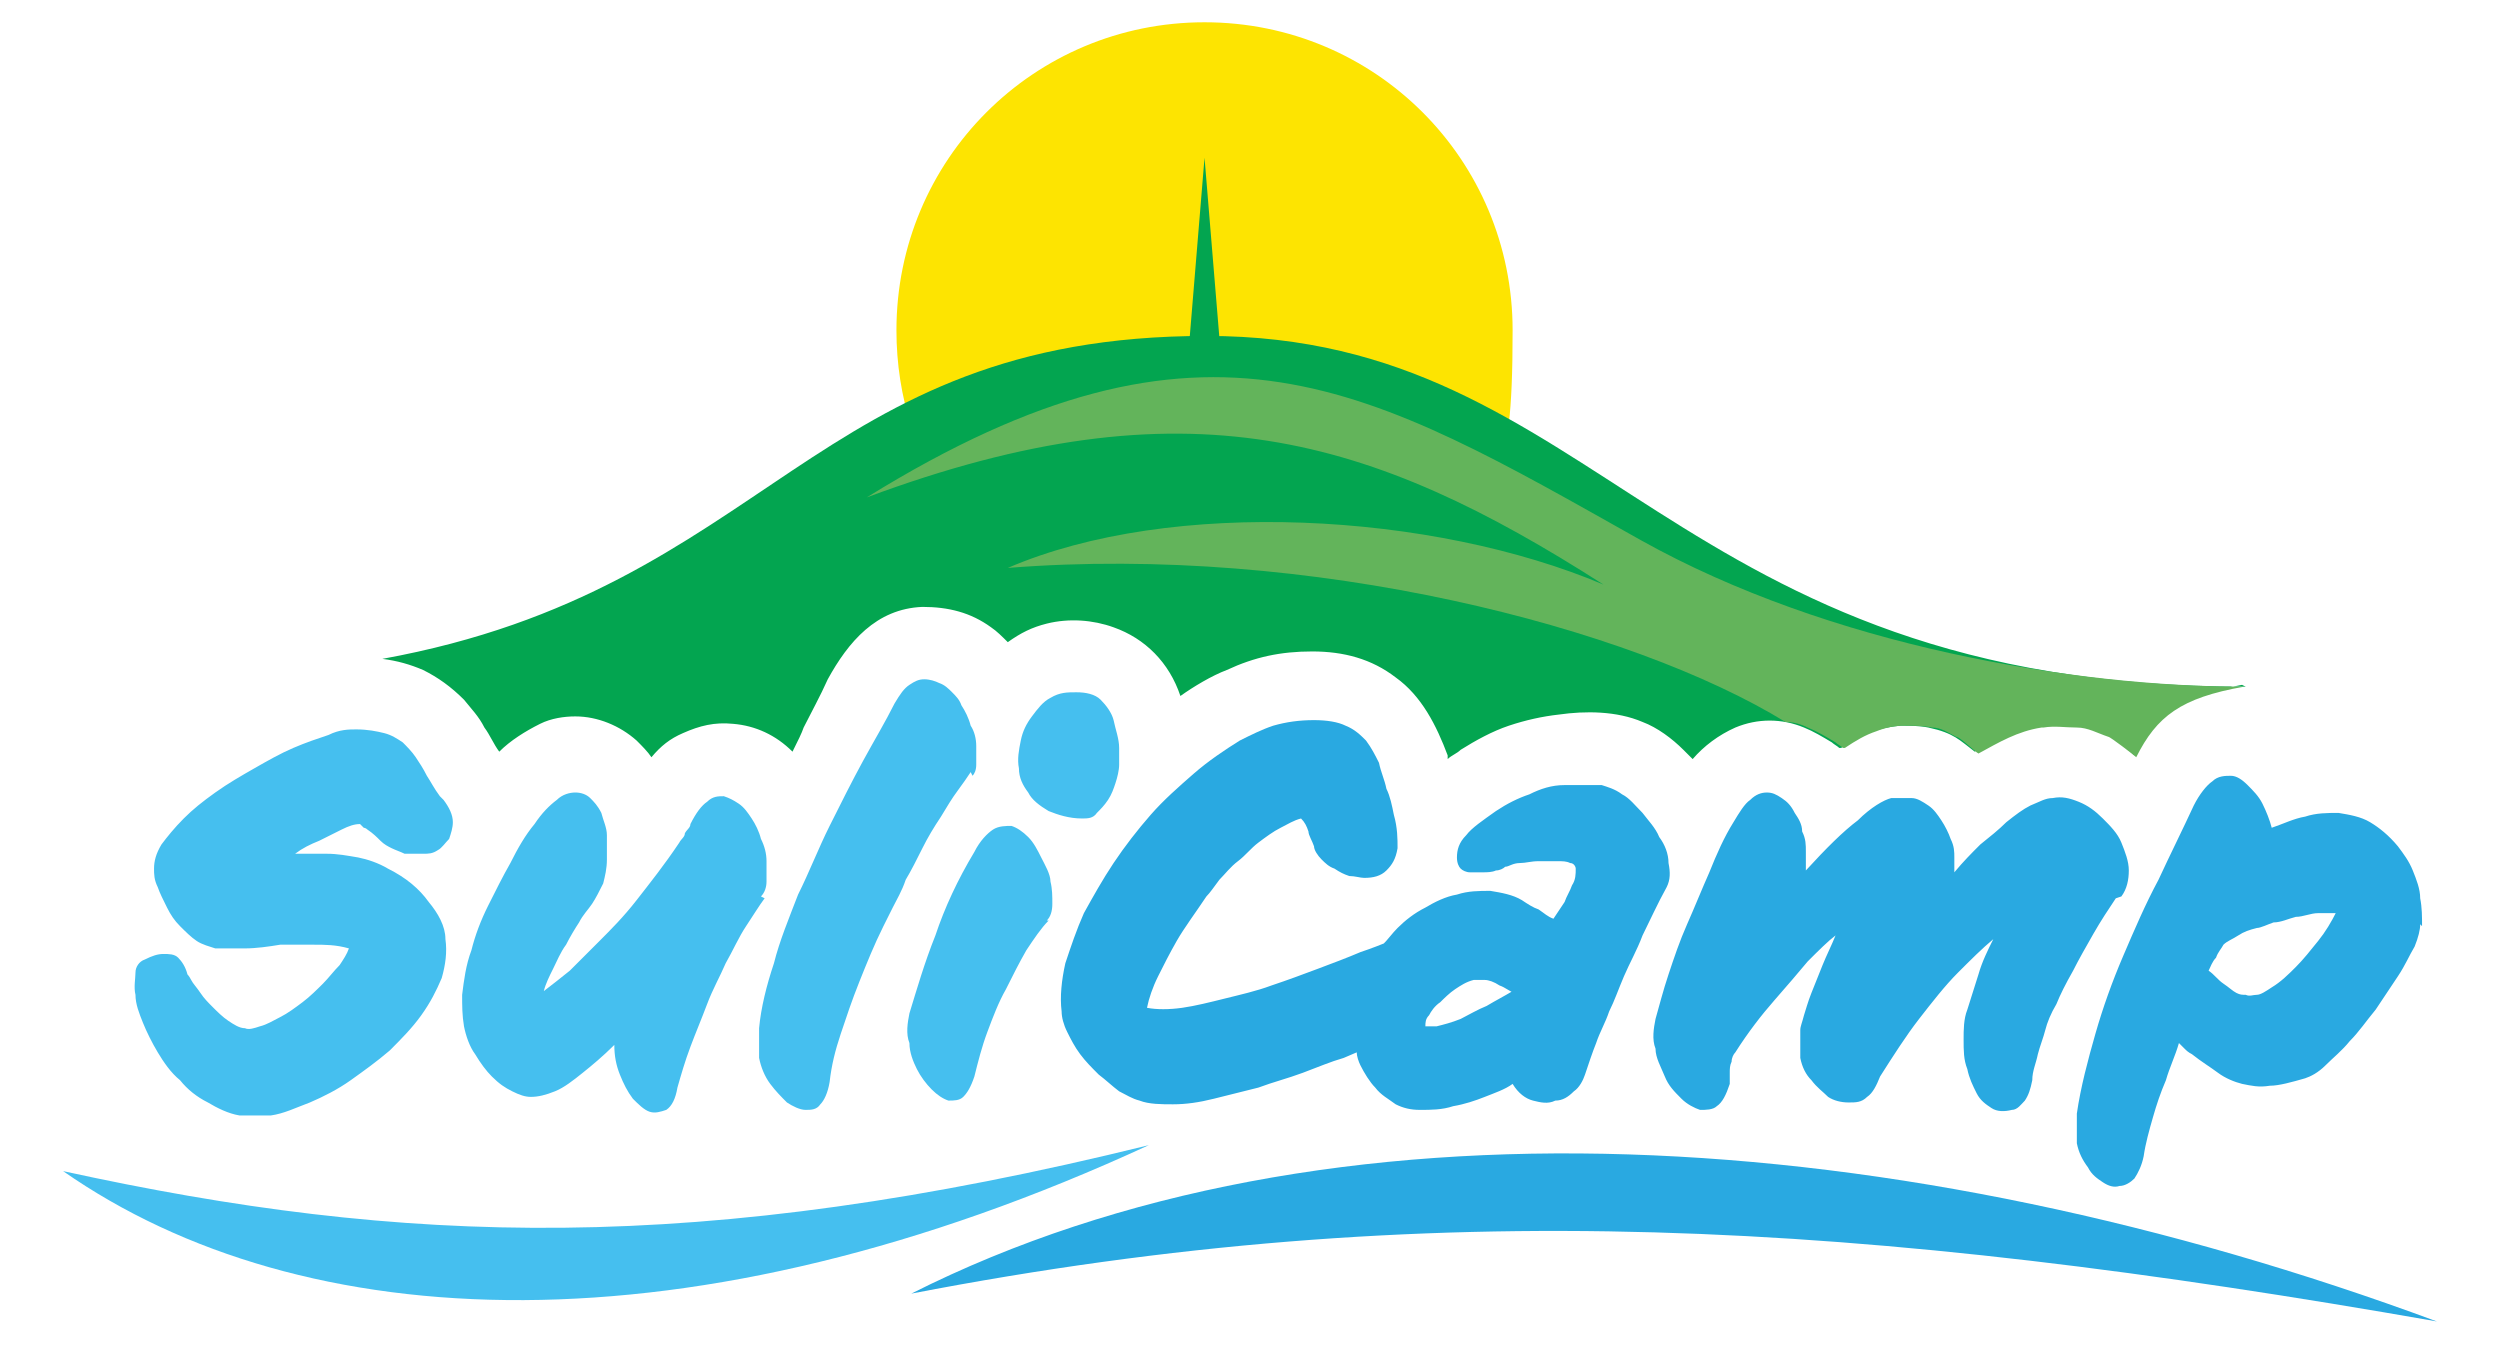
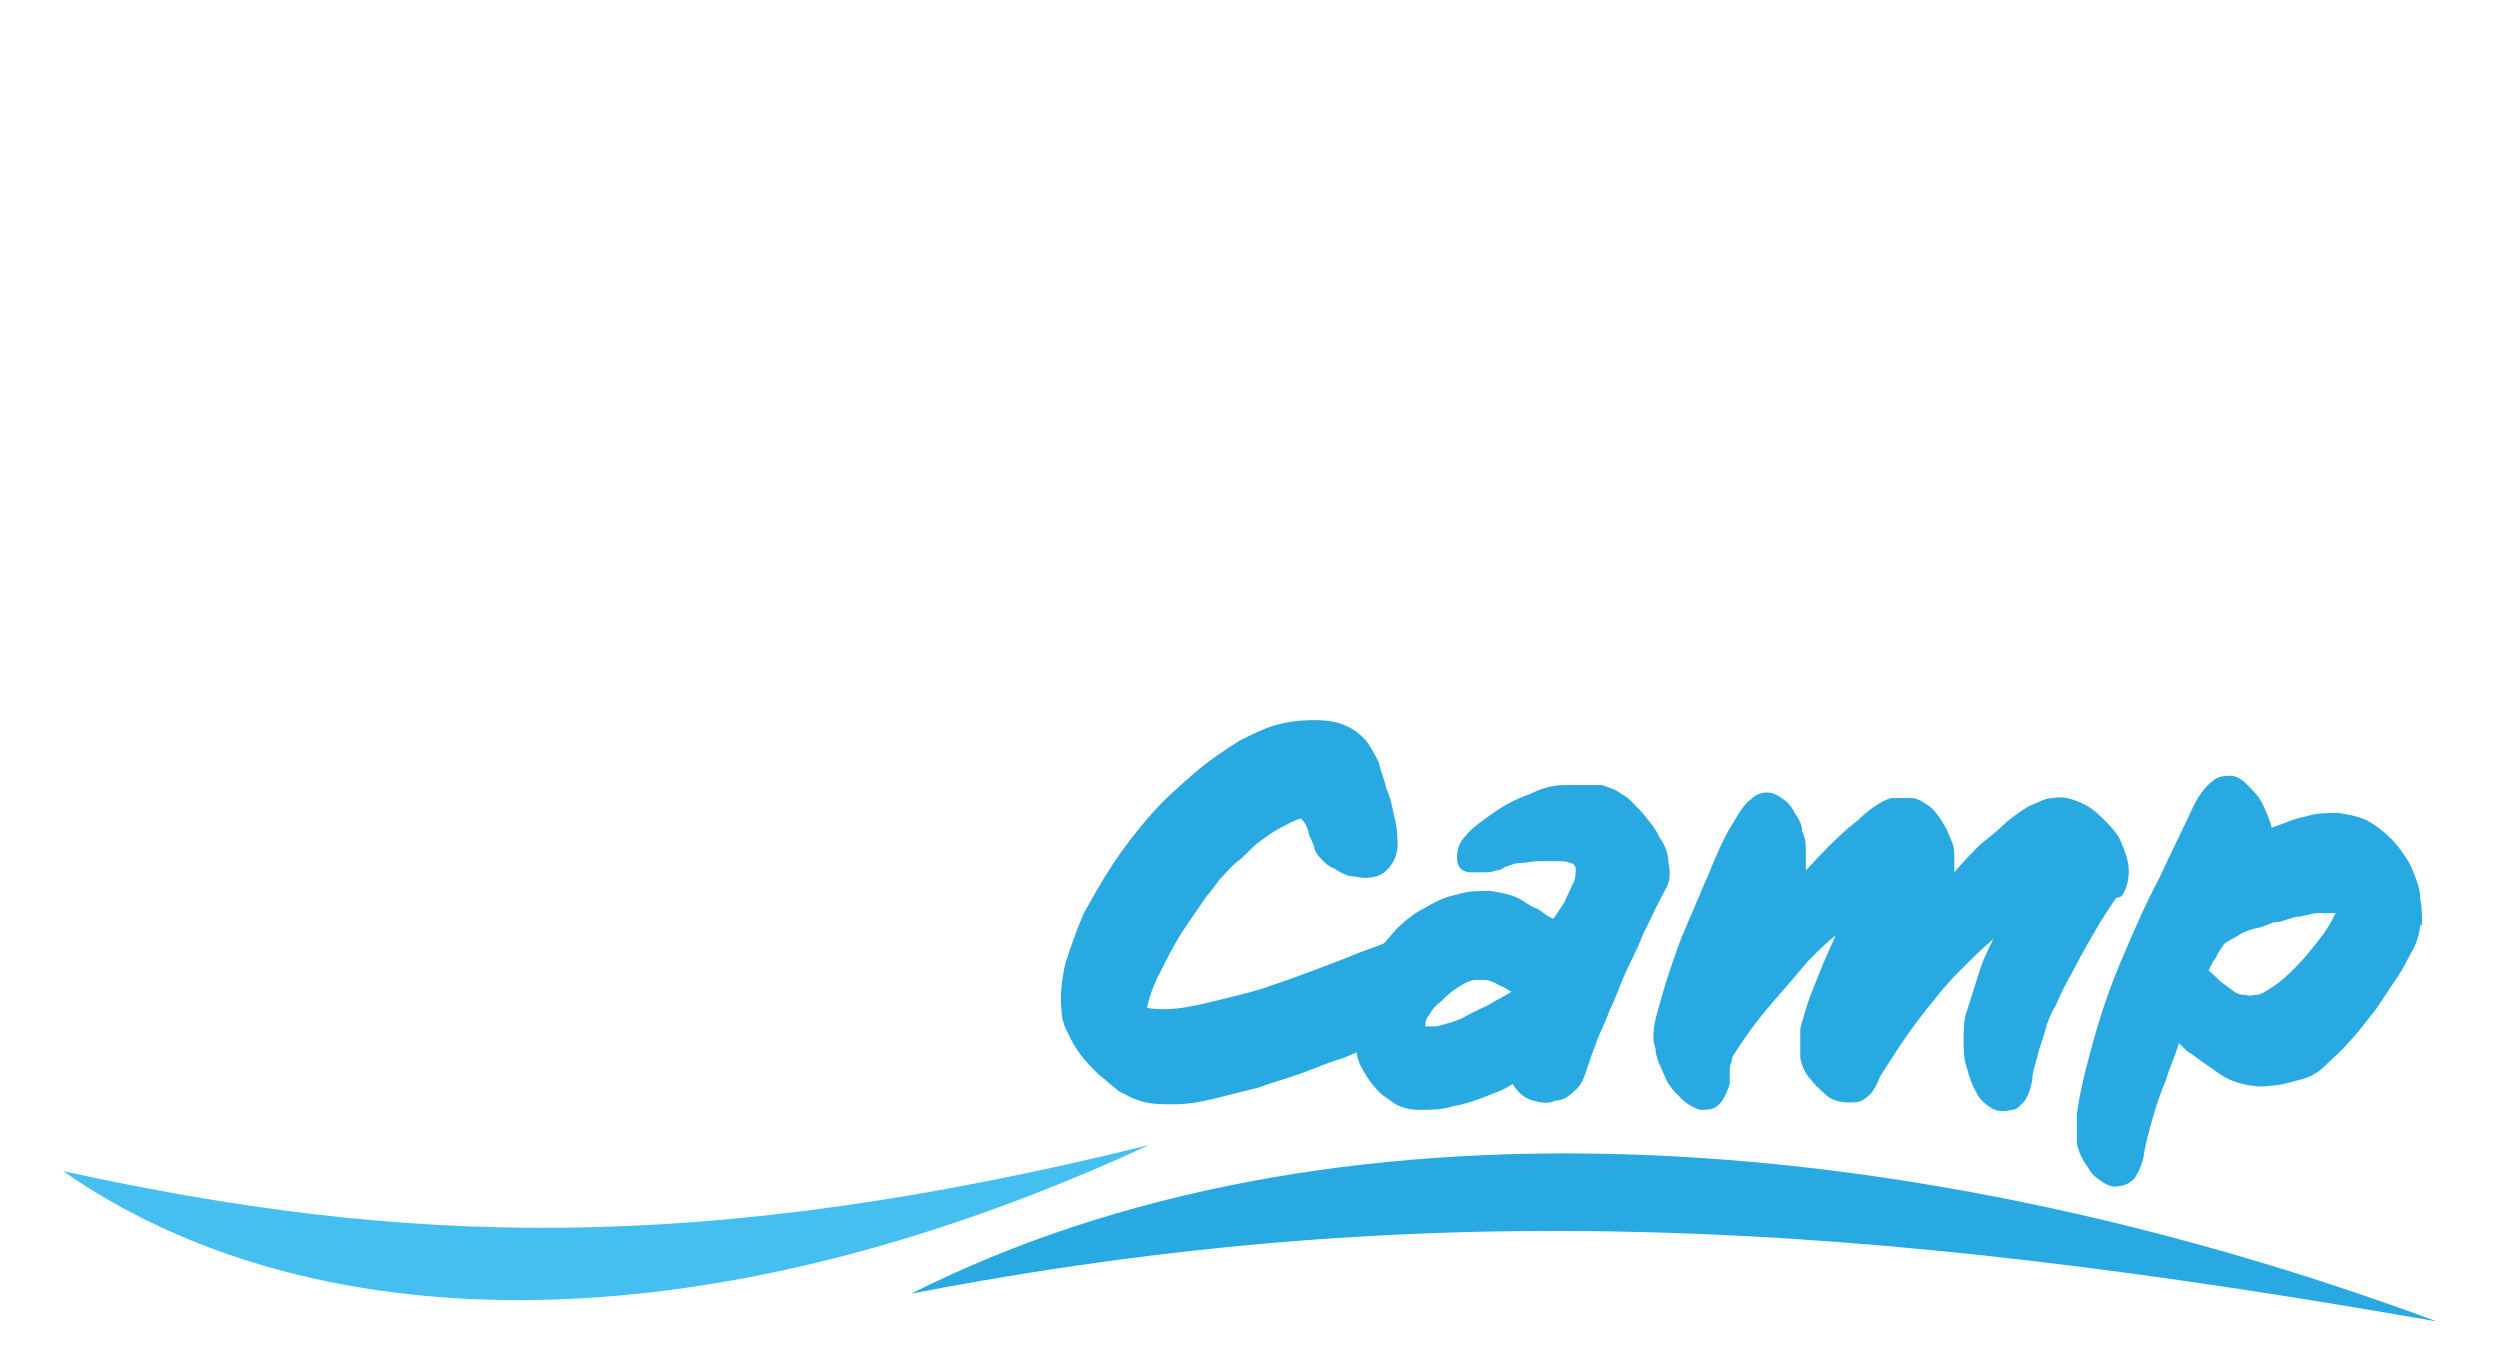
<svg xmlns="http://www.w3.org/2000/svg" id="Layer_1" data-name="Layer 1" width="134.7" height="72.5" version="1.1" viewBox="0 0 134.7 72.5">
  <defs>
    <style>
      .cls-1, .cls-2 {
        fill: #29a9e1;
      }

      .cls-1, .cls-2, .cls-3, .cls-4, .cls-5, .cls-6, .cls-7 {
        stroke-width: 0px;
      }

      .cls-2, .cls-4, .cls-5, .cls-6, .cls-7 {
        fill-rule: evenodd;
      }

      .cls-3, .cls-5 {
        fill: #45bfef;
      }

      .cls-4 {
        fill: #63b45b;
      }

      .cls-6 {
        fill: #fde401;
      }

      .cls-7 {
        fill: #03a550;
      }
    </style>
  </defs>
  <g>
-     <path class="cls-6" d="M64.9,1.2c9.2,0,16.6,7.4,16.6,16.6s-1.1,6.9-3.1,9.7h-27c-2-2.7-3.1-6.1-3.1-9.7,0-9.2,7.4-16.6,16.6-16.6h0Z" />
-     <path class="cls-7" d="M64.9,8.5l.9,10.9c0,0-.2,0-.2,0-.6,0-1.1,0-1.6,0l.9-10.9h0Z" />
-     <path class="cls-7" d="M121,37c-31.2,0-34.7-18.9-56-18.9s-23.5,13.6-44.4,17.4c.8.1,1.5.3,2.2.6.8.4,1.5.9,2.2,1.6.4.5.8.9,1.1,1.5.3.4.5.9.8,1.3.6-.6,1.4-1.1,2.2-1.5.6-.3,1.3-.4,1.9-.4,1.2,0,2.4.5,3.3,1.3.3.3.6.6.8.9.5-.6,1-1,1.7-1.3.9-.4,1.7-.6,2.7-.5,1.2.1,2.3.6,3.2,1.5.3-.6.5-1,.6-1.3.4-.8.9-1.7,1.3-2.6,1.1-2,2.6-3.8,5.1-3.9,1.4,0,2.6.3,3.7,1.1.3.2.6.5.9.8.7-.5,1.3-.8,2.1-1h0c1.2-.3,2.5-.2,3.6.2,1.7.6,3,1.9,3.6,3.7.7-.5,1.7-1.1,2.5-1.4h0c1.5-.7,2.9-1,4.6-1h0c1.7,0,3.2.4,4.5,1.4,1.4,1,2.2,2.6,2.8,4.2v.2c0,0,0,0,0,0,.2-.2.5-.3.7-.5h0c.8-.5,1.7-1,2.6-1.3h0c.9-.3,1.8-.5,2.7-.6,1.4-.2,3.1-.2,4.5.4.8.3,1.6.9,2.2,1.5.2.2.3.3.5.5.6-.7,1.4-1.3,2.3-1.7,1.2-.5,2.5-.5,3.7,0,.5.2,1,.5,1.5.8.1.1.3.2.4.3h.1c1-.7,2-1.1,3.2-1.2.5,0,1,0,1.5.1h0c1.4.3,1.7.7,2.5,1.3,1.9-1,3.2-1.8,5.4-1.4,1.8.3,2.2.7,3.2,1.6,1.1-2.4,2-3.1,5.8-3.8h0Z" />
-     <path class="cls-4" d="M121,37c-9.3,0-22.4-2.2-32.6-7.9-14.6-8.2-23.3-13.7-41.7-2.3,17.2-6.4,27.2-3.3,39.7,4.7-9.2-3.9-23.3-4.7-32.1-.9,16.3-1.3,33.6,3.2,41.9,8.3.4,0,.8.1,1.2.3.5.2,1,.5,1.5.8.1.1.3.2.4.3h.1c.6-.4,1.1-.7,1.7-.9h0c.5-.2,1-.3,1.5-.3.5,0,1,0,1.5.1h0c.5,0,.9.3,1.3.5.2,0,1,.8,1.2.9,1.1-.6,2.1-1.2,3.4-1.4h.1c.6-.1,1.2,0,1.8,0,.6,0,1.1.3,1.7.5.1,0,1.4,1,1.5,1.1,1.1-2.2,2.4-3.2,5.8-3.8h0Z" />
-   </g>
+     </g>
  <g>
    <path class="cls-1" d="M125.9,49.1c-.3.6-.6,1.1-1,1.6-.4.5-.8,1-1.2,1.4-.4.4-.8.8-1.3,1.1-.3.2-.6.4-.8.4-.2,0-.4.1-.6,0-.2,0-.3,0-.5-.1-.2-.1-.4-.3-.7-.5-.3-.2-.5-.5-.8-.7.1-.2.2-.5.4-.7.1-.3.3-.5.4-.7.2-.2.5-.3.8-.5.3-.2.6-.3,1-.4.2,0,.6-.2.9-.3.4,0,.8-.2,1.2-.3.4,0,.8-.2,1.2-.2.4,0,.7,0,1,0h0ZM114.3,48.3c.3-.4.4-.9.4-1.4,0-.5-.2-1-.4-1.5-.2-.5-.6-.9-1-1.3-.4-.4-.8-.7-1.3-.9-.5-.2-.9-.3-1.4-.2-.4,0-.7.2-1.2.4-.4.2-.8.5-1.3.9-.4.4-.9.8-1.4,1.2-.5.5-.9.9-1.4,1.5,0-.2,0-.5,0-.8,0-.3,0-.6-.2-1-.1-.3-.3-.7-.5-1-.2-.3-.4-.6-.7-.8-.3-.2-.6-.4-.9-.4-.3,0-.7,0-1.1,0-.4.1-1.1.5-1.8,1.2-.8.6-1.7,1.5-2.8,2.7,0-.3,0-.7,0-1,0-.4,0-.7-.2-1.1,0-.4-.2-.7-.4-1-.2-.4-.4-.6-.7-.8-.3-.2-.5-.3-.8-.3-.3,0-.6.1-.9.4-.3.2-.6.7-.9,1.2-.5.8-.9,1.7-1.3,2.7-.4.9-.8,1.9-1.2,2.8-.4.9-.7,1.8-1,2.7-.3.9-.5,1.7-.7,2.4-.1.5-.2,1.1,0,1.6,0,.5.3,1,.5,1.5.2.5.5.8.9,1.2.3.3.7.5,1,.6.3,0,.7,0,.9-.2.3-.2.5-.6.7-1.2,0-.2,0-.4,0-.6,0-.2,0-.4.1-.6,0-.2.1-.4.2-.5.7-1.1,1.4-2,2.1-2.8.7-.8,1.3-1.5,1.8-2.1.6-.6,1.1-1.1,1.5-1.4-.2.5-.5,1.1-.7,1.6-.2.5-.4,1-.6,1.5-.2.5-.3.9-.4,1.2-.1.4-.2.6-.2.8,0,.5,0,1,0,1.5.1.5.3.9.6,1.2.3.4.6.6.9.9.3.2.7.3,1.1.3.4,0,.7,0,1-.3.3-.2.5-.6.7-1.1.7-1.1,1.4-2.2,2.1-3.1.7-.9,1.4-1.8,2.1-2.5.7-.7,1.3-1.3,1.9-1.8-.3.6-.6,1.2-.8,1.9-.2.6-.4,1.3-.6,1.9-.2.5-.2,1.1-.2,1.6,0,.6,0,1.1.2,1.6.1.5.3.9.5,1.3.2.4.5.6.8.8.3.2.7.2,1.1.1.3,0,.5-.3.7-.5.2-.3.3-.6.4-1.1,0-.5.2-.9.3-1.4.1-.4.3-.9.4-1.3.1-.4.3-.9.6-1.4.2-.5.5-1.1.9-1.8.3-.6.7-1.3,1.1-2,.4-.7.8-1.3,1.2-1.9h0ZM81.5,53.4c-.5.3-.9.5-1.4.8-.5.2-1,.5-1.4.7-.5.2-.9.3-1.3.4-.1,0-.3,0-.4,0-.1,0-.2,0-.2,0,0-.2,0-.4.2-.6.1-.2.3-.5.6-.7.2-.2.5-.5.8-.7.3-.2.6-.4,1-.5.2,0,.4,0,.6,0,.2,0,.5.1.8.3.3.1.5.3.8.4h0ZM74.9,50.7c-.5.2-1,.4-1.6.6-.7.3-1.5.6-2.3.9-.8.3-1.6.6-2.5.9-.8.3-1.7.5-2.5.7-.8.2-1.6.4-2.3.5-.7.1-1.4.1-1.9,0,.1-.5.3-1.1.6-1.7.3-.6.6-1.2,1-1.9.4-.7,1-1.5,1.6-2.4.2-.2.4-.5.7-.9.3-.3.6-.7,1-1,.4-.3.7-.7,1.1-1,.4-.3.8-.6,1.2-.8.4-.2.7-.4,1.1-.5.2.2.3.4.4.7,0,.2.2.5.3.8,0,.2.2.5.4.7.2.2.4.4.7.5.3.2.5.3.8.4.3,0,.6.1.8.1.5,0,.9-.1,1.2-.4.3-.3.5-.6.6-1.2,0-.5,0-1.1-.2-1.8-.1-.5-.2-1-.4-1.4-.1-.5-.3-.9-.4-1.4-.2-.4-.4-.8-.7-1.2-.3-.3-.6-.6-1.1-.8-.4-.2-1-.3-1.7-.3-.8,0-1.5.1-2.2.3-.6.2-1.2.5-1.8.8-.8.5-1.7,1.1-2.5,1.8-.8.7-1.6,1.4-2.3,2.2-.7.8-1.4,1.7-2,2.6-.6.9-1.1,1.8-1.6,2.7-.4.9-.7,1.8-1,2.7-.2.9-.3,1.8-.2,2.6,0,.3.1.7.3,1.1.2.4.4.8.7,1.2.3.4.6.7,1,1.1.4.3.7.6,1.1.9.4.2.7.4,1.1.5.5.2,1.2.2,1.8.2.7,0,1.4-.1,2.2-.3.8-.2,1.6-.4,2.4-.6.8-.3,1.6-.5,2.4-.8.8-.3,1.5-.6,2.2-.8l.7-.3c0,.2.1.5.2.7.2.4.5.9.8,1.2.3.4.7.6,1.1.9.4.2.8.3,1.3.3.6,0,1.2,0,1.8-.2.6-.1,1.2-.3,1.7-.5.5-.2,1.1-.4,1.5-.7h0c.3.5.7.8,1.1.9.4.1.8.2,1.2,0,.4,0,.7-.2,1-.5.3-.2.5-.6.6-.9.2-.6.4-1.2.6-1.7.2-.6.5-1.1.7-1.7.3-.6.5-1.2.8-1.9.3-.7.7-1.4,1-2.2.4-.8.8-1.7,1.3-2.6.2-.4.2-.8.1-1.3,0-.5-.2-1-.5-1.4-.2-.5-.6-.9-.9-1.3-.4-.4-.7-.8-1.1-1-.4-.3-.8-.4-1.1-.5-.6,0-1.3,0-2,0-.7,0-1.3.2-1.9.5-.6.2-1.2.5-1.8.9-.7.5-1.3.9-1.6,1.3-.4.4-.5.8-.5,1.2,0,.3.1.5.2.6.1.1.3.2.5.2.2,0,.4,0,.7,0,.2,0,.5,0,.7-.1.2,0,.4-.1.5-.2.2,0,.4-.2.8-.2.3,0,.6-.1,1-.1.3,0,.7,0,1,0,.3,0,.5,0,.7.1.2,0,.3.2.3.3,0,.3,0,.6-.2.9-.1.3-.3.6-.4.9-.2.3-.4.6-.6.9-.3-.1-.5-.3-.8-.5-.3-.1-.6-.3-.9-.5-.5-.3-1.1-.4-1.7-.5-.6,0-1.2,0-1.8.2-.6.1-1.2.4-1.7.7-.6.3-1.1.7-1.5,1.1-.3.3-.5.6-.8.9h0ZM130.5,49.9c0-.5,0-1-.1-1.5,0-.5-.2-1-.4-1.5-.2-.5-.5-.9-.8-1.3-.5-.6-1-1-1.5-1.3-.5-.3-1.1-.4-1.7-.5-.6,0-1.2,0-1.8.2-.6.1-1.2.4-1.8.6-.1-.4-.3-.9-.5-1.3-.2-.4-.5-.7-.8-1-.3-.3-.6-.5-.9-.5-.3,0-.7,0-1,.3-.3.2-.7.7-1,1.3-.6,1.3-1.3,2.7-1.9,4-.7,1.3-1.3,2.7-1.9,4.1-.6,1.4-1.1,2.8-1.5,4.2-.4,1.4-.8,2.9-1,4.3,0,.6,0,1.2,0,1.6.1.5.3.9.6,1.3.2.4.5.6.8.8.3.2.6.3.9.2.3,0,.6-.2.8-.4.2-.3.4-.7.5-1.2.1-.7.3-1.4.5-2.1.2-.7.4-1.3.7-2,.2-.7.5-1.3.7-2,.1.1.2.2.3.3.1.1.2.2.4.3.5.4,1,.7,1.4,1,.4.3.9.5,1.3.6.5.1.9.2,1.5.1.5,0,1.2-.2,1.9-.4.3-.1.7-.3,1.1-.7.4-.4.9-.8,1.3-1.3.5-.5.9-1.1,1.4-1.7.4-.6.8-1.2,1.2-1.8.4-.6.6-1.1.9-1.6.2-.5.3-.9.3-1.2h0Z" />
-     <path class="cls-3" d="M60.3,40.3c0-.5-.2-1-.3-1.5-.1-.4-.4-.8-.7-1.1-.3-.3-.8-.4-1.3-.4-.5,0-.9,0-1.4.3-.4.2-.7.6-1,1-.3.4-.5.8-.6,1.3-.1.5-.2,1-.1,1.5,0,.5.2.9.5,1.3.2.4.6.7,1.1,1,.5.2,1.1.4,1.8.4.3,0,.6,0,.8-.3.2-.2.4-.4.6-.7.2-.3.3-.6.4-.9.1-.3.2-.7.2-1,0-.3,0-.7,0-.9h0ZM56.4,49.6c.2-.2.3-.5.3-.9,0-.4,0-.8-.1-1.2,0-.4-.3-.9-.5-1.3-.2-.4-.4-.8-.7-1.1-.3-.3-.6-.5-.9-.6-.3,0-.7,0-1,.2-.3.2-.7.6-1,1.2-.9,1.5-1.6,3-2.1,4.5-.6,1.5-1,2.9-1.4,4.2-.1.5-.2,1.1,0,1.6,0,.5.2,1,.4,1.4.2.4.5.8.8,1.1.3.3.6.5.9.6.3,0,.6,0,.8-.2.2-.2.4-.5.6-1.1.2-.8.4-1.6.7-2.4.3-.8.6-1.6,1-2.3.4-.8.7-1.4,1.1-2.1.4-.6.8-1.2,1.2-1.6h0ZM52.4,41.8c.1-.1.2-.3.2-.6,0-.3,0-.6,0-1,0-.4-.1-.8-.3-1.1-.1-.4-.3-.8-.5-1.1-.1-.3-.3-.5-.5-.7-.2-.2-.4-.4-.7-.5-.2-.1-.5-.2-.8-.2-.3,0-.5.1-.8.3-.3.2-.5.5-.8,1-.5,1-1.1,2-1.7,3.1-.6,1.1-1.2,2.3-1.8,3.5-.6,1.2-1.1,2.5-1.7,3.7-.5,1.3-1,2.5-1.3,3.7-.4,1.2-.7,2.4-.8,3.5,0,.6,0,1.1,0,1.6.1.5.3,1,.6,1.4.3.4.6.7.9,1,.3.2.7.4,1,.4.3,0,.6,0,.8-.3.2-.2.4-.6.5-1.2.1-.9.3-1.7.6-2.6.3-.9.6-1.8,1-2.8.4-1,.8-2,1.3-3,.1-.2.3-.6.5-1,.2-.4.5-.9.7-1.5.3-.5.6-1.1.9-1.7.3-.6.6-1.1,1-1.7.3-.5.6-1,.9-1.4.3-.4.5-.7.7-1h0ZM41,48.3c.2-.2.3-.5.3-.8,0-.3,0-.7,0-1.1,0-.4-.1-.8-.3-1.2-.1-.4-.3-.8-.5-1.1-.2-.3-.4-.6-.7-.8-.3-.2-.5-.3-.8-.4-.3,0-.6,0-.9.3-.3.2-.6.6-.9,1.2,0,.2-.2.3-.3.5,0,.2-.2.3-.3.5-.8,1.2-1.6,2.2-2.3,3.1-.7.9-1.4,1.6-2,2.2-.6.6-1.1,1.1-1.6,1.6-.5.4-1,.8-1.4,1.1.1-.4.3-.8.5-1.2.2-.4.4-.9.7-1.3.2-.4.5-.9.7-1.2.2-.4.5-.7.7-1,.2-.3.4-.7.6-1.1.1-.4.2-.8.2-1.3,0-.5,0-.9,0-1.3,0-.4-.2-.8-.3-1.2-.2-.4-.4-.6-.6-.8-.2-.2-.5-.3-.8-.3s-.7.1-1,.4c-.4.3-.8.7-1.2,1.3-.5.6-.9,1.3-1.3,2.1-.4.7-.8,1.5-1.2,2.3-.4.8-.7,1.6-.9,2.4-.3.8-.4,1.6-.5,2.4,0,.6,0,1.1.1,1.7.1.5.3,1.1.6,1.5.3.5.6.9.9,1.2.4.4.7.6,1.1.8.4.2.7.3,1,.3.4,0,.8-.1,1.3-.3.5-.2,1-.6,1.5-1,.5-.4,1.1-.9,1.7-1.5,0,.6.1,1.1.3,1.6.2.5.4.9.7,1.3.3.3.6.6.9.7.3.1.6,0,.9-.1.3-.2.5-.6.6-1.2.2-.7.4-1.4.7-2.2.3-.8.6-1.5.9-2.3.3-.8.7-1.5,1-2.2.4-.7.7-1.4,1.1-2,.4-.6.7-1.1,1-1.5h0ZM23.7,42.9c-.3-.4-.5-.8-.7-1.1-.2-.4-.4-.7-.6-1-.2-.3-.5-.6-.7-.8-.3-.2-.6-.4-1-.5-.4-.1-.9-.2-1.5-.2-.4,0-.9,0-1.5.3-.6.2-1.2.4-1.9.7-.7.3-1.4.7-2.1,1.1-.7.4-1.4.8-2.1,1.3-.7.5-1.2.9-1.7,1.4-.5.5-.9,1-1.2,1.4-.3.5-.4.9-.4,1.3,0,.3,0,.6.2,1,.1.3.3.7.5,1.1.2.4.4.7.7,1,.3.3.6.6.9.8.3.2.7.3,1,.4.3,0,.6,0,.8,0,.3,0,.5,0,.8,0,.6,0,1.3-.1,1.9-.2.6,0,1.2,0,1.8,0,.6,0,1.2,0,1.9.2-.1.3-.3.6-.5.9-.3.3-.6.7-.9,1-.3.3-.7.7-1.1,1-.4.3-.8.6-1.2.8-.4.2-.7.4-1.1.5-.3.1-.6.2-.8.1-.3,0-.6-.2-.9-.4-.3-.2-.6-.5-.8-.7-.3-.3-.5-.5-.7-.8-.2-.3-.4-.5-.5-.7-.1-.2-.2-.3-.2-.3-.1-.4-.3-.7-.5-.9-.2-.2-.5-.2-.8-.2-.3,0-.6.1-1,.3-.3.1-.5.4-.5.7,0,.3-.1.8,0,1.2,0,.5.2,1,.4,1.5.2.5.5,1.1.8,1.6.3.5.7,1.1,1.2,1.5.4.5.9.9,1.5,1.2.5.3,1.1.6,1.7.7.5,0,1.1,0,1.7,0,.7-.1,1.3-.4,2.1-.7.7-.3,1.5-.7,2.2-1.2.7-.5,1.4-1,2.1-1.6.6-.6,1.2-1.2,1.7-1.9.5-.7.8-1.3,1.1-2,.2-.7.3-1.4.2-2.1,0-.7-.4-1.4-.9-2-.5-.7-1.2-1.3-2.2-1.8-.5-.3-1.1-.5-1.6-.6-.6-.1-1.1-.2-1.7-.2-.6,0-1.2,0-1.7,0,.4-.3.8-.5,1.3-.7.4-.2.8-.4,1.2-.6.4-.2.7-.3,1-.3,0,0,.1.1.2.2,0,0,.1,0,.2.1.3.2.5.4.7.6.2.2.4.3.6.4.2.1.5.2.7.3.3,0,.6,0,1,0,.3,0,.5,0,.8-.2.2-.1.4-.4.6-.6.1-.3.2-.6.2-.9,0-.4-.2-.8-.5-1.2h0Z" />
  </g>
  <path class="cls-2" d="M49.1,69.7c22.4-11.3,53.3-9.2,82.2,1.5-30.8-5.4-54.2-6.9-82.2-1.5h0Z" />
  <path class="cls-5" d="M61.9,61.7c-24.7,11.4-45.6,10.4-58.5,1.4,18.3,4,34.2,4.6,58.5-1.4h0Z" />
</svg>